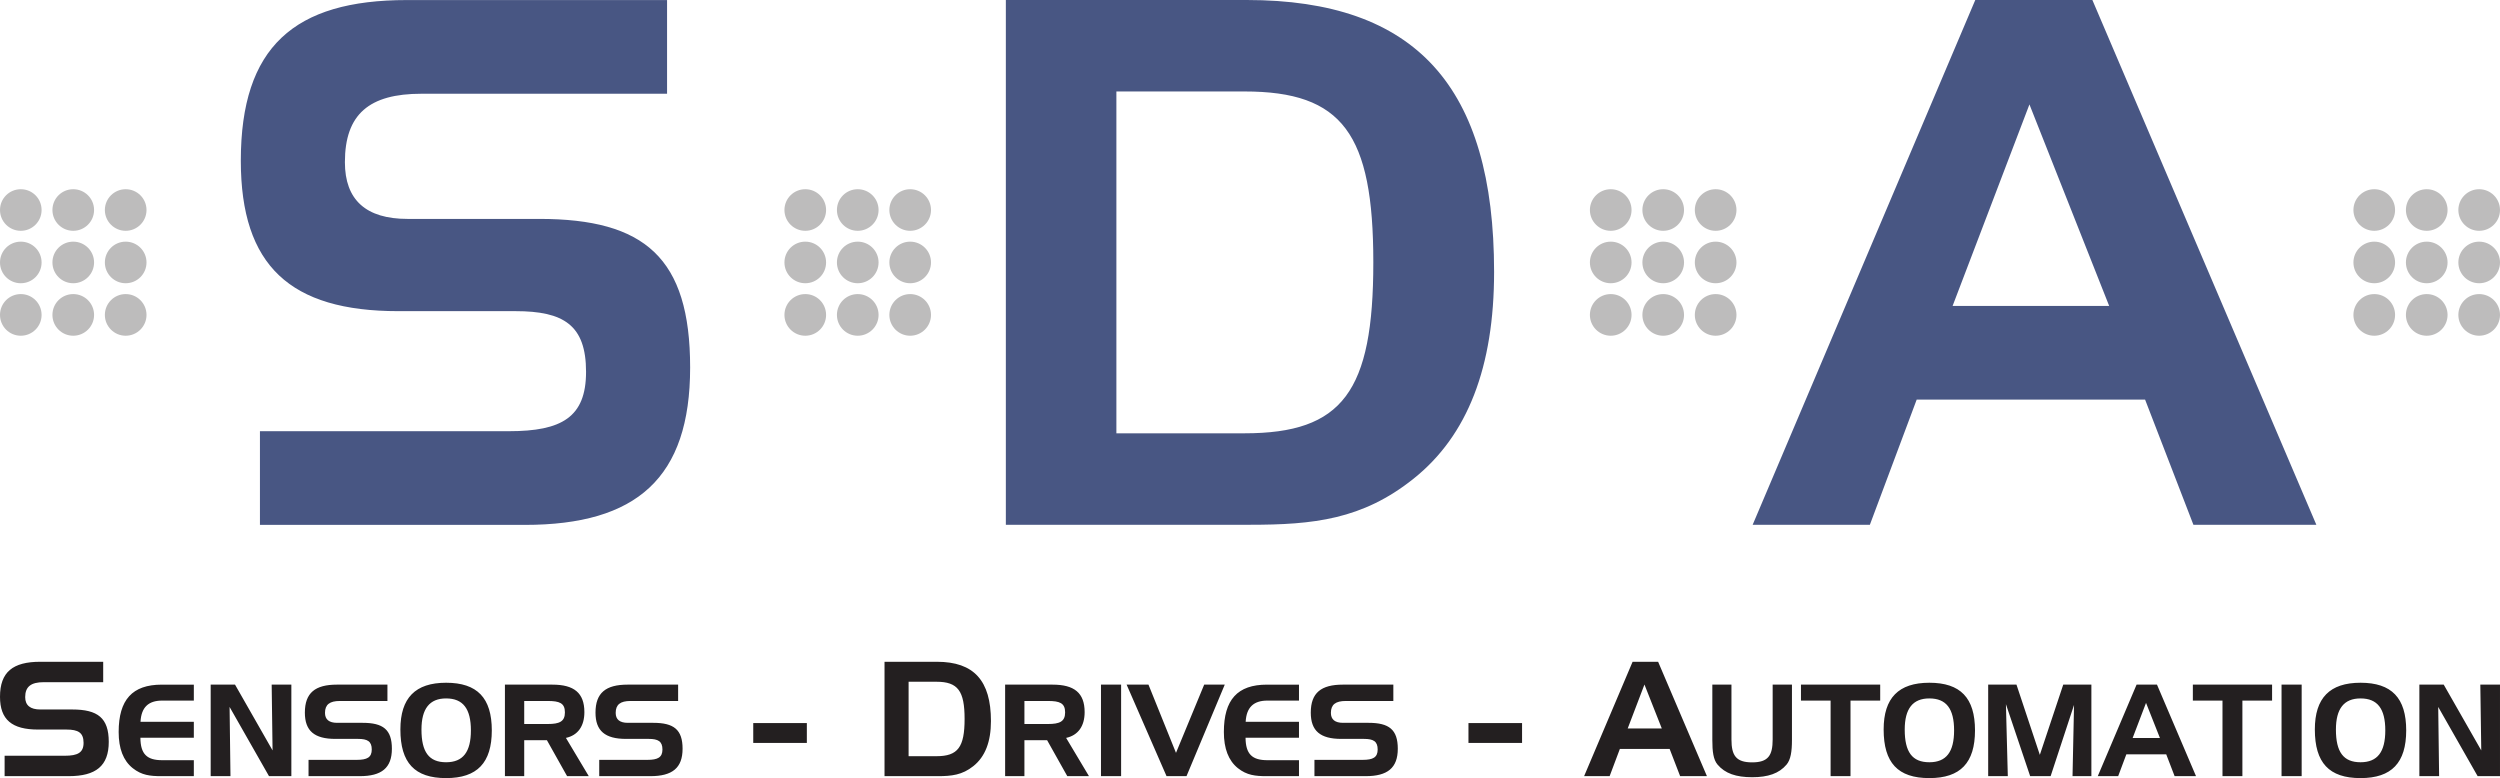
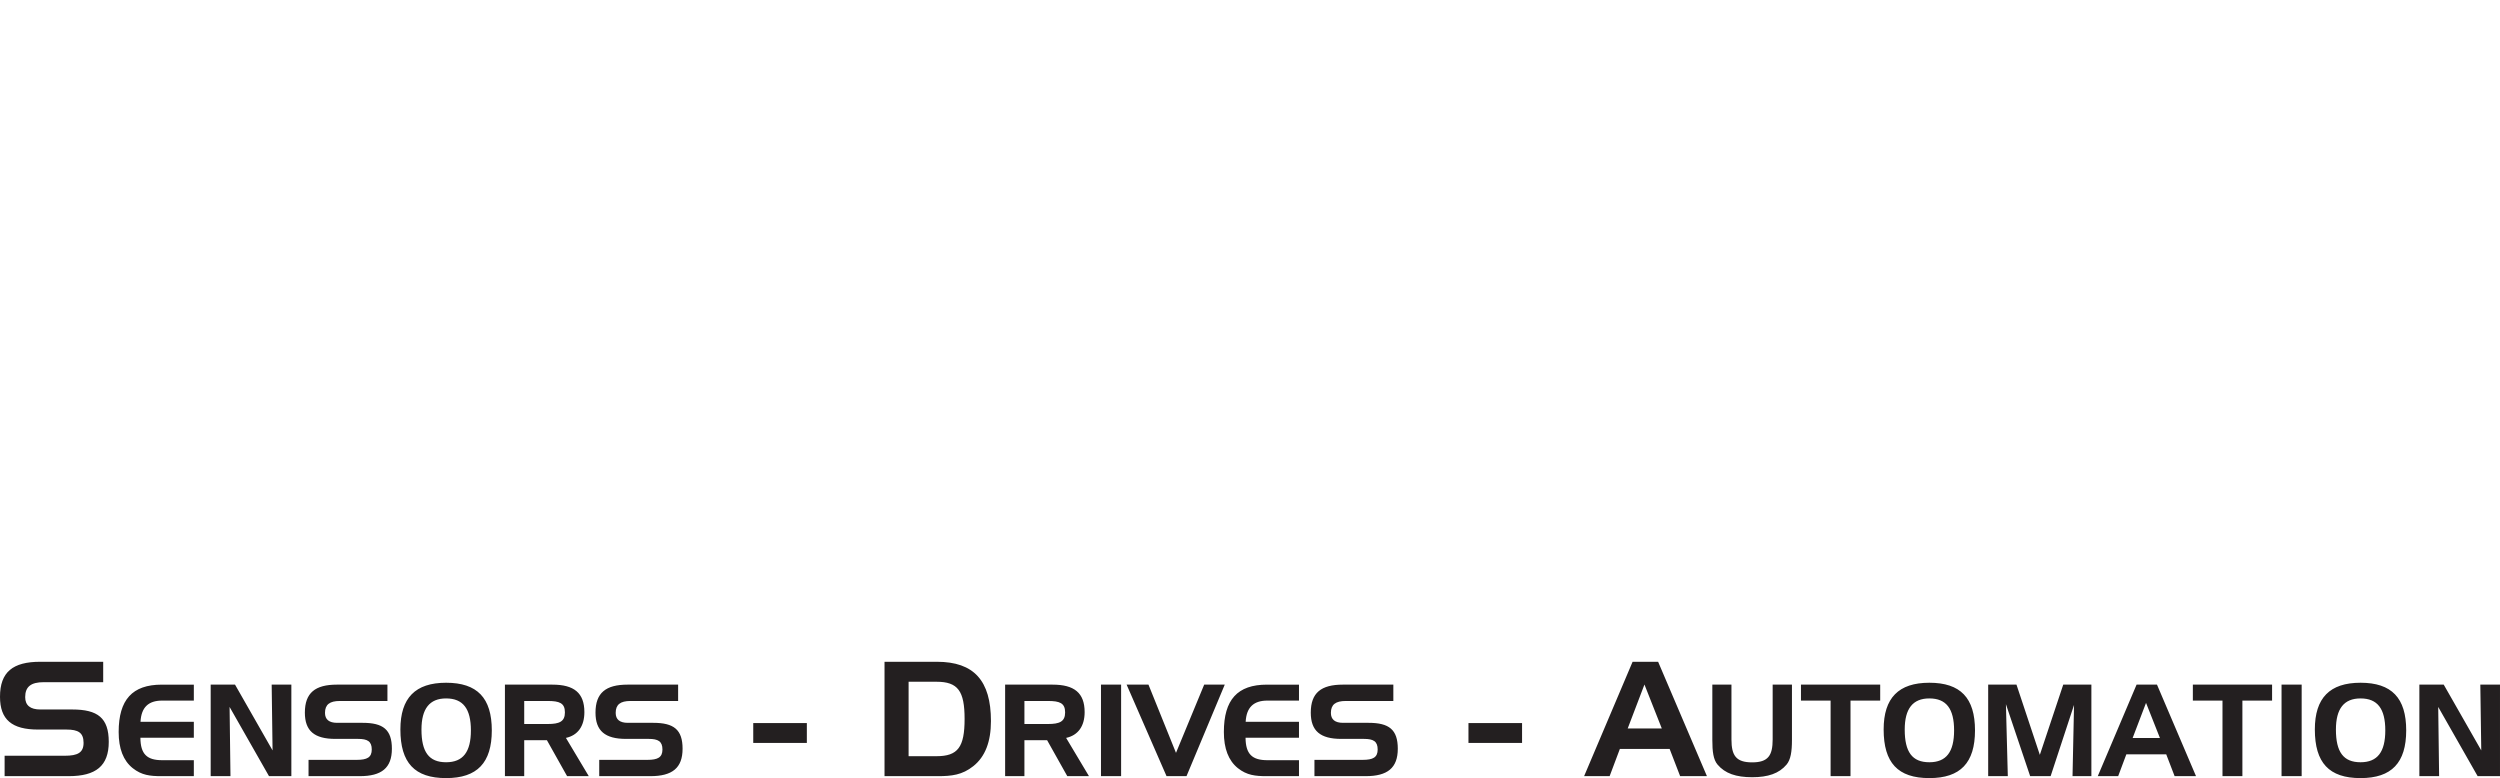
<svg xmlns="http://www.w3.org/2000/svg" version="1.1" id="Layer_1" x="0px" y="0px" width="449.62px" height="139.94px" viewBox="0 0 449.62 139.94" enable-background="new 0 0 449.62 139.94" xml:space="preserve">
-   <path fill="#BDBCBC" d="M427.01,52.89c-2.07,0-3.75,1.67-3.75,3.75c0,2.06,1.68,3.74,3.75,3.74s3.74-1.68,3.74-3.74  C430.75,54.56,429.081,52.89,427.01,52.89z M436.44,52.89c-2.07,0-3.74,1.67-3.74,3.75c0,2.06,1.67,3.74,3.74,3.74  s3.75-1.68,3.75-3.74C440.19,54.56,438.51,52.89,436.44,52.89z M445.87,52.89c-2.06,0-3.739,1.67-3.739,3.75  c0,2.06,1.68,3.74,3.739,3.74c2.07,0,3.75-1.68,3.75-3.74C449.62,54.56,447.94,52.89,445.87,52.89z M427.01,43.46  c-2.07,0-3.75,1.68-3.75,3.74c0,2.07,1.68,3.74,3.75,3.74s3.74-1.67,3.74-3.74C430.75,45.14,429.081,43.46,427.01,43.46z   M436.44,43.46c-2.07,0-3.74,1.68-3.74,3.74c0,2.07,1.67,3.74,3.74,3.74s3.75-1.67,3.75-3.74  C440.19,45.14,438.51,43.46,436.44,43.46z M445.87,43.46c-2.06,0-3.739,1.68-3.739,3.74c0,2.07,1.68,3.74,3.739,3.74  c2.07,0,3.75-1.67,3.75-3.74C449.62,45.14,447.94,43.46,445.87,43.46z M427.01,34.03c-2.07,0-3.75,1.67-3.75,3.74  c0,2.06,1.68,3.74,3.75,3.74s3.74-1.68,3.74-3.74C430.75,35.7,429.081,34.03,427.01,34.03z M436.44,34.03  c-2.07,0-3.74,1.67-3.74,3.74c0,2.06,1.67,3.74,3.74,3.74s3.75-1.68,3.75-3.74C440.19,35.7,438.51,34.03,436.44,34.03z   M445.87,34.03c-2.06,0-3.739,1.67-3.739,3.74c0,2.06,1.68,3.74,3.739,3.74c2.07,0,3.75-1.68,3.75-3.74  C449.62,35.7,447.94,34.03,445.87,34.03z M3.74,52.89C1.67,52.89,0,54.56,0,56.64c0,2.06,1.67,3.74,3.74,3.74  c2.07,0,3.74-1.68,3.74-3.74C7.48,54.56,5.81,52.89,3.74,52.89z M13.17,52.89c-2.07,0-3.74,1.67-3.74,3.75  c0,2.06,1.67,3.74,3.74,3.74c2.07,0,3.75-1.68,3.75-3.74C16.92,54.56,15.24,52.89,13.17,52.89z M22.6,52.89  c-2.06,0-3.74,1.67-3.74,3.75c0,2.06,1.68,3.74,3.74,3.74c2.07,0,3.75-1.68,3.75-3.74C26.35,54.56,24.67,52.89,22.6,52.89z   M3.74,43.46C1.67,43.46,0,45.13,0,47.2c0,2.07,1.67,3.74,3.74,3.74c2.07,0,3.74-1.67,3.74-3.74C7.48,45.13,5.81,43.46,3.74,43.46z   M13.17,43.46c-2.07,0-3.74,1.67-3.74,3.74c0,2.07,1.67,3.74,3.74,3.74c2.07,0,3.75-1.67,3.75-3.74  C16.92,45.13,15.24,43.46,13.17,43.46z M22.6,43.46c-2.06,0-3.74,1.67-3.74,3.74c0,2.07,1.68,3.74,3.74,3.74  c2.07,0,3.75-1.67,3.75-3.74C26.35,45.13,24.67,43.46,22.6,43.46z M3.74,34.03C1.67,34.03,0,35.7,0,37.77  c0,2.06,1.67,3.74,3.74,3.74c2.07,0,3.74-1.68,3.74-3.74C7.48,35.7,5.81,34.03,3.74,34.03z M13.17,34.03  c-2.07,0-3.74,1.67-3.74,3.74c0,2.06,1.67,3.74,3.74,3.74c2.07,0,3.75-1.68,3.75-3.74C16.92,35.7,15.24,34.03,13.17,34.03z   M22.6,34.03c-2.06,0-3.74,1.67-3.74,3.74c0,2.06,1.68,3.74,3.74,3.74c2.07,0,3.75-1.68,3.75-3.74  C26.35,35.7,24.67,34.03,22.6,34.03z M163.69,52.89c2.07,0,3.75,1.67,3.75,3.75c0,2.06-1.68,3.74-3.75,3.74  c-2.06,0-3.74-1.68-3.74-3.74C159.95,54.56,161.63,52.89,163.69,52.89z M154.26,52.89c2.07,0,3.75,1.67,3.75,3.75  c0,2.06-1.68,3.74-3.75,3.74c-2.07,0-3.74-1.68-3.74-3.74C150.52,54.56,152.19,52.89,154.26,52.89z M144.83,52.89  c2.07,0,3.74,1.67,3.74,3.75c0,2.06-1.67,3.74-3.74,3.74s-3.75-1.68-3.75-3.74C141.08,54.56,142.76,52.89,144.83,52.89z   M163.69,43.46c2.07,0,3.75,1.67,3.75,3.74c0,2.07-1.68,3.74-3.75,3.74c-2.06,0-3.74-1.67-3.74-3.74  C159.95,45.13,161.63,43.46,163.69,43.46z M154.26,43.46c2.07,0,3.75,1.67,3.75,3.74c0,2.07-1.68,3.74-3.75,3.74  c-2.07,0-3.74-1.67-3.74-3.74C150.52,45.13,152.19,43.46,154.26,43.46z M144.83,43.46c2.07,0,3.74,1.67,3.74,3.74  c0,2.07-1.67,3.74-3.74,3.74s-3.75-1.67-3.75-3.74C141.08,45.13,142.76,43.46,144.83,43.46z M163.69,34.03  c2.07,0,3.75,1.67,3.75,3.74c0,2.06-1.68,3.74-3.75,3.74c-2.06,0-3.74-1.68-3.74-3.74C159.95,35.7,161.63,34.03,163.69,34.03z   M154.26,34.03c2.07,0,3.75,1.67,3.75,3.74c0,2.06-1.68,3.74-3.75,3.74c-2.07,0-3.74-1.68-3.74-3.74  C150.52,35.7,152.19,34.03,154.26,34.03z M144.83,34.03c2.07,0,3.74,1.67,3.74,3.74c0,2.06-1.67,3.74-3.74,3.74  s-3.75-1.68-3.75-3.74C141.08,35.7,142.76,34.03,144.83,34.03z M308.55,52.89c2.069,0,3.75,1.67,3.75,3.75  c0,2.06-1.681,3.74-3.75,3.74c-2.061,0-3.74-1.68-3.74-3.74C304.81,54.56,306.49,52.89,308.55,52.89z M299.12,52.89  c2.07,0,3.75,1.67,3.75,3.75c0,2.06-1.68,3.74-3.75,3.74c-2.069,0-3.739-1.68-3.739-3.74C295.38,54.56,297.05,52.89,299.12,52.89z   M289.69,52.89c2.061,0,3.74,1.67,3.74,3.75c0,2.06-1.68,3.74-3.74,3.74c-2.07,0-3.75-1.68-3.75-3.74  C285.94,54.56,287.62,52.89,289.69,52.89z M308.55,43.46c2.069,0,3.75,1.68,3.75,3.74c0,2.07-1.681,3.74-3.75,3.74  c-2.061,0-3.74-1.67-3.74-3.74C304.81,45.14,306.49,43.46,308.55,43.46z M299.12,43.46c2.07,0,3.75,1.68,3.75,3.74  c0,2.07-1.68,3.74-3.75,3.74c-2.069,0-3.739-1.67-3.739-3.74C295.38,45.14,297.05,43.46,299.12,43.46z M289.69,43.46  c2.061,0,3.74,1.68,3.74,3.74c0,2.07-1.68,3.74-3.74,3.74c-2.07,0-3.75-1.67-3.75-3.74C285.94,45.14,287.62,43.46,289.69,43.46z   M308.55,34.03c2.069,0,3.75,1.67,3.75,3.74c0,2.06-1.681,3.74-3.75,3.74c-2.061,0-3.74-1.68-3.74-3.74  C304.81,35.7,306.49,34.03,308.55,34.03z M299.12,34.03c2.07,0,3.75,1.67,3.75,3.74c0,2.06-1.68,3.74-3.75,3.74  c-2.069,0-3.739-1.68-3.739-3.74C295.38,35.7,297.05,34.03,299.12,34.03z M289.69,34.03c2.061,0,3.74,1.67,3.74,3.74  c0,2.06-1.68,3.74-3.74,3.74c-2.07,0-3.75-1.68-3.75-3.74C285.94,35.7,287.62,34.03,289.69,34.03z" />
-   <path fill="#485683" d="M351.17,55.02h28.16L364.99,18.78L351.17,55.02z M376.31,0l40.28,94.38h-22.11l-8.689-22.51h-41.08  l-8.42,22.51h-21.08L355.25,0H376.31z M200.78,16.45V77.93h23.04c17.64,0,23.169-7.49,23.169-30.74  c0-23.12-5.529-30.74-23.169-30.74H200.78z M224.22,0c30.399,0,44.49,15.53,44.49,48.9c0,17.07-4.74,29.42-14.48,37.19  c-9.22,7.37-18.04,8.29-29.49,8.29H180.9V0H224.22z M75.78,16.86c-9.36,0-13.75,3.66-13.75,12.31c0,6.8,3.8,10.2,11.26,10.2h23.7  c18.95,0,27.13,6.98,27.13,26.72c0,19.88-9.6,28.311-29.74,28.311H46.75V77.55h44.79c9.47,0,13.86-2.5,13.86-10.67  c0-8.42-4.03-10.92-12.68-10.92H71.63c-19.43,0-28.32-8.16-28.32-27.06c0-20.47,9.6-28.89,29.86-28.89h46.8v16.85H75.78z" />
  <path fill="#231F20" d="M439.5,123.13l6.75,11.83l-0.17-11.83h3.539v16.46h-4.02l-7.09-12.45l0.16,12.45h-3.551v-16.46H439.5z   M420.11,131.21c0,4.02,1.33,5.88,4.431,5.88c3.05,0,4.449-1.86,4.449-5.729c0-3.891-1.399-5.75-4.449-5.75  C421.55,125.61,420.11,127.47,420.11,131.21z M424.541,122.79c5.59,0,8.21,2.729,8.21,8.57c0,5.819-2.62,8.58-8.21,8.58  c-5.671,0-8.221-2.761-8.221-8.75C416.32,125.52,419.01,122.79,424.541,122.79z M410.331,139.59v-16.46h3.619v16.46H410.331z   M394.38,126v-2.87h14.25V126h-5.34v13.59h-3.58V126H394.38z M383.55,132.729h4.91l-2.5-6.319L383.55,132.729z M387.93,123.13  l7.02,16.46h-3.85l-1.51-3.93h-7.17l-1.471,3.93h-3.67l6.98-16.46H387.93z M362.66,123.13l4.2,12.63l4.21-12.63h5.061v16.46h-3.391  l0.271-12.81l-4.21,12.81h-3.681l-4.359-12.95l0.34,12.95h-3.53v-16.46H362.66z M342.56,131.21c0,4.02,1.33,5.88,4.43,5.88  c3.051,0,4.45-1.86,4.45-5.729c0-3.891-1.399-5.75-4.45-5.75C344,125.61,342.56,127.47,342.56,131.21z M346.99,122.79  c5.601,0,8.21,2.729,8.21,8.57c0,5.819-2.609,8.58-8.21,8.58c-5.67,0-8.22-2.761-8.22-8.75  C338.77,125.52,341.46,122.79,346.99,122.79z M323.9,126v-2.87h14.25V126h-5.34v13.59h-3.58V126H323.9z M311.4,132.99  c0,2.91,0.84,4.12,3.72,4.12c2.86,0,3.69-1.21,3.69-4.12v-9.86h3.47v9.95c0,2.11-0.229,3.55-0.97,4.43  c-1.35,1.601-3.33,2.271-6.19,2.271c-2.88,0-4.869-0.67-6.22-2.271c-0.76-0.899-0.939-2.34-0.939-4.43v-9.95h3.439V132.99z   M292.74,131.01h6.13l-3.119-7.899L292.74,131.01z M298.21,119.02l8.779,20.57h-4.819l-1.891-4.899h-8.949l-1.841,4.899h-4.59  l8.72-20.57H298.21z M273.74,130.04v3.58h-9.64v-3.58H273.74z M242.03,126.07c-1.819,0-2.67,0.64-2.67,2.14  c0,1.19,0.74,1.79,2.181,1.79h4.6c3.67,0,5.25,1.21,5.25,4.66c0,3.46-1.86,4.93-5.76,4.93h-9.23v-2.93h8.681  c1.84,0,2.689-0.44,2.689-1.86c0-1.479-0.78-1.91-2.46-1.91h-4.09c-3.76,0-5.48-1.43-5.48-4.72c0-3.57,1.86-5.04,5.78-5.04h9.07  v2.94H242.03z M224.03,129.81h9.589v2.87h-9.609c0.02,2.96,1.2,4.04,3.93,4.04h5.68v2.87h-5.85c-1.99,0-3.53-0.16-5.14-1.439  c-1.69-1.36-2.52-3.521-2.52-6.5c0-5.811,2.45-8.521,7.75-8.521h5.76V126h-5.68C225.44,126,224.17,127.229,224.03,129.81z   M202.62,123.13h3.93l4.95,12.271l5.07-12.271h3.7l-6.88,16.46h-3.59L202.62,123.13z M198.01,139.59v-16.46h3.62v16.46H198.01z   M184.24,126.07v4.14h4.25c2.06,0,3.07-0.42,3.07-2.09c0-1.69-1.01-2.05-3.07-2.05H184.24z M189.31,123.13  c3.9,0,5.76,1.49,5.76,4.95c0,2.54-1.2,4.17-3.33,4.63l4.11,6.88h-3.9l-3.63-6.47h-4.08v6.47h-3.47v-16.46H189.31z M163.41,122.61  V136h5.02c3.85,0,5.05-1.63,5.05-6.7c0-5.03-1.2-6.689-5.05-6.689H163.41z M168.52,119.02c6.63,0,9.7,3.391,9.7,10.66  c0,3.721-1.04,6.41-3.16,8.101c-2.01,1.609-3.93,1.81-6.42,1.81h-9.56v-20.57H168.52z M145.11,130.04v3.58h-9.64v-3.58H145.11z   M113.39,126.07c-1.81,0-2.66,0.64-2.66,2.14c0,1.19,0.73,1.79,2.18,1.79h4.59c3.67,0,5.26,1.21,5.26,4.66  c0,3.46-1.86,4.93-5.77,4.93h-9.22v-2.93h8.68c1.83,0,2.69-0.44,2.69-1.86c0-1.479-0.79-1.91-2.46-1.91h-4.09  c-3.76,0-5.49-1.43-5.49-4.72c0-3.57,1.86-5.04,5.79-5.04h9.07v2.94H113.39z M94.28,126.07v4.14h4.24c2.07,0,3.08-0.42,3.08-2.09  c0-1.69-1.01-2.05-3.08-2.05H94.28z M99.35,123.13c3.89,0,5.75,1.49,5.75,4.95c0,2.54-1.19,4.17-3.32,4.63l4.11,6.88h-3.9  l-3.63-6.47h-4.08v6.47h-3.47v-16.46H99.35z M75.8,131.21c0,4.02,1.33,5.88,4.43,5.88c3.05,0,4.46-1.86,4.46-5.729  c0-3.891-1.41-5.75-4.46-5.75C77.25,125.61,75.8,127.47,75.8,131.21z M80.23,122.79c5.6,0,8.22,2.729,8.22,8.57  c0,5.819-2.62,8.58-8.22,8.58c-5.67,0-8.22-2.761-8.22-8.75C72.01,125.52,74.7,122.79,80.23,122.79z M61.12,126.07  c-1.82,0-2.67,0.64-2.67,2.14c0,1.19,0.74,1.79,2.18,1.79h4.6c3.67,0,5.25,1.21,5.25,4.66c0,3.46-1.86,4.93-5.76,4.93h-9.23v-2.93  h8.68c1.84,0,2.69-0.44,2.69-1.86c0-1.479-0.78-1.91-2.46-1.91h-4.09c-3.76,0-5.48-1.43-5.48-4.72c0-3.57,1.86-5.04,5.78-5.04h9.07  v2.94H61.12z M42.27,123.13l6.75,11.83l-0.16-11.83h3.54v16.46h-4.02l-7.09-12.45l0.16,12.45h-3.56v-16.46H42.27z M25.27,129.81  h9.59v2.87h-9.61c0.02,2.96,1.19,4.04,3.92,4.04h5.69v2.87h-5.85c-2,0-3.53-0.16-5.14-1.439c-1.7-1.36-2.53-3.521-2.53-6.5  c0-5.811,2.46-8.521,7.76-8.521h5.76V126h-5.69C26.67,126,25.41,127.229,25.27,129.81z M7.85,122.69c-2.26,0-3.32,0.8-3.32,2.68  c0,1.49,0.92,2.229,2.72,2.229h5.74c4.59,0,6.57,1.521,6.57,5.82c0,4.34-2.32,6.17-7.2,6.17H0.83v-3.67h10.84  c2.29,0,3.36-0.55,3.36-2.32c0-1.84-0.98-2.39-3.07-2.39H6.85c-4.7,0-6.85-1.77-6.85-5.9c0-4.449,2.32-6.29,7.23-6.29h11.33v3.671  H7.85z" />
</svg>